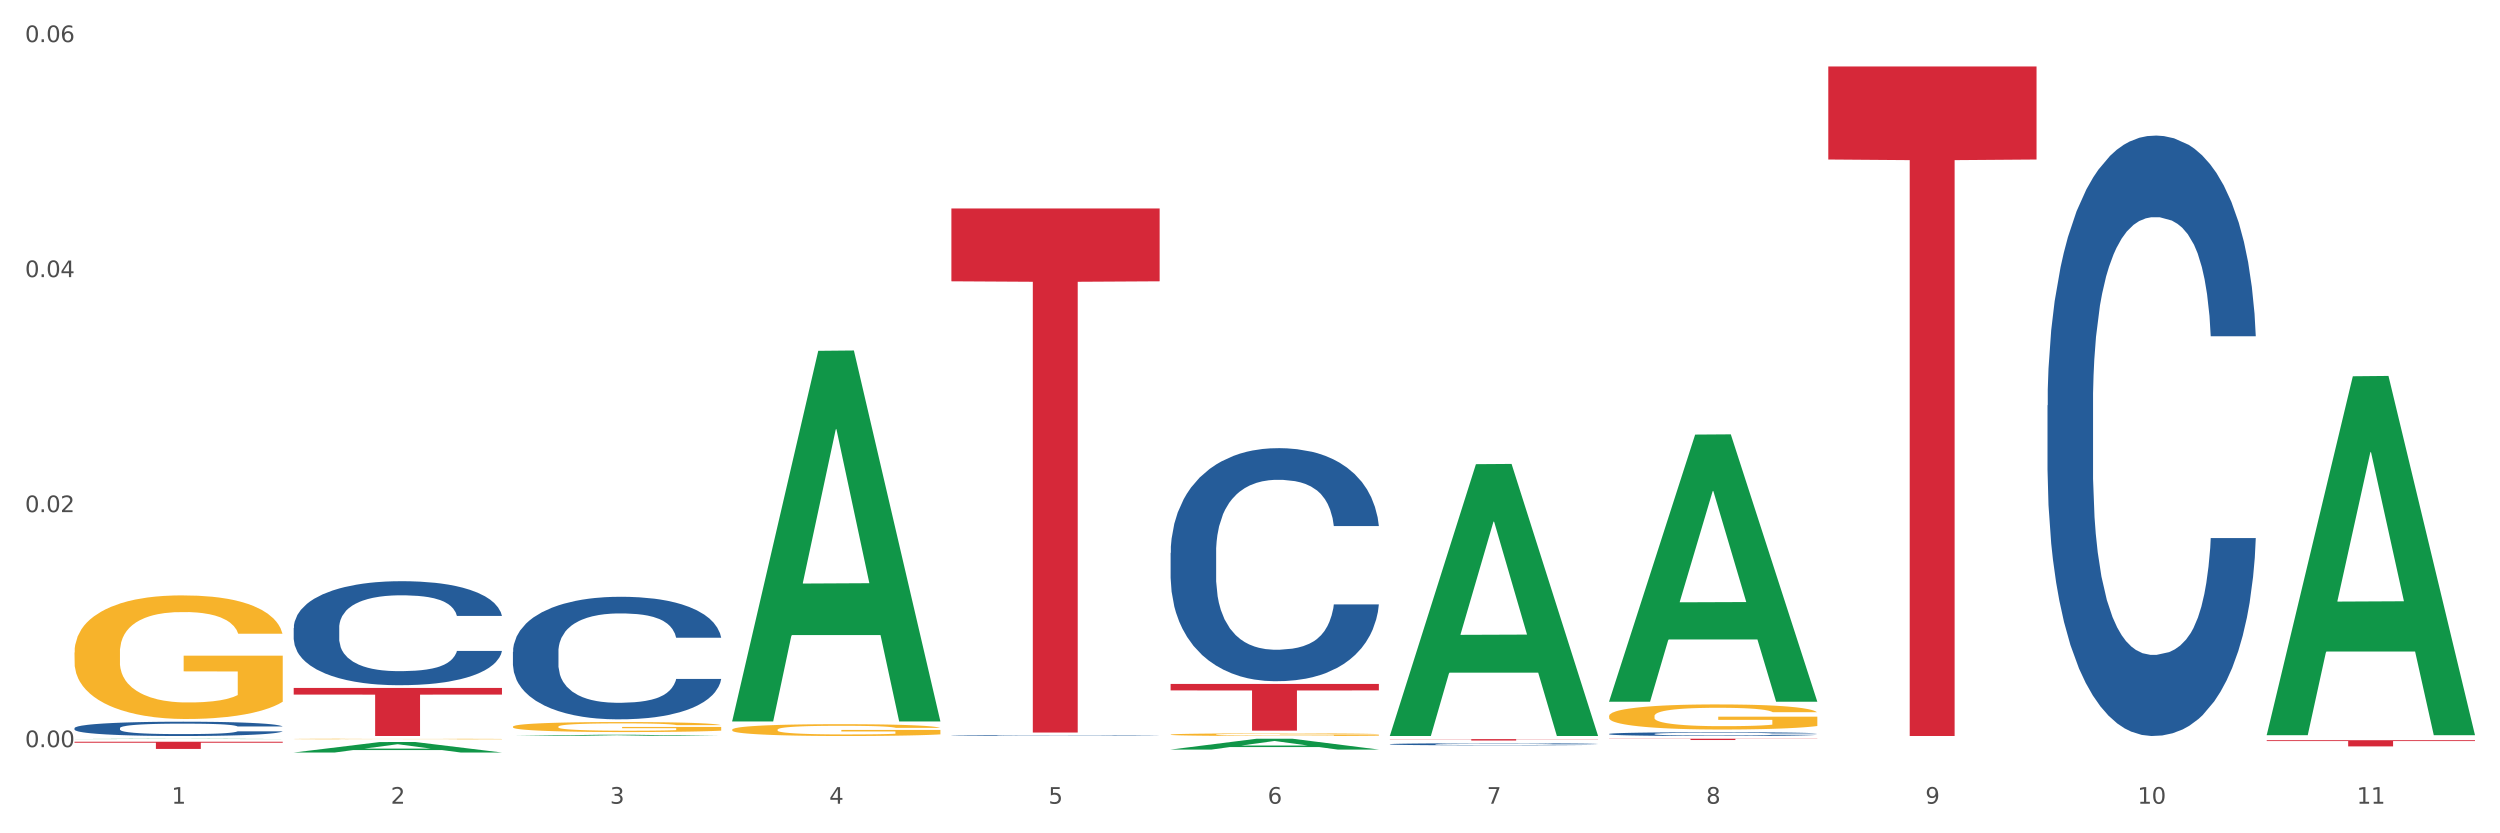
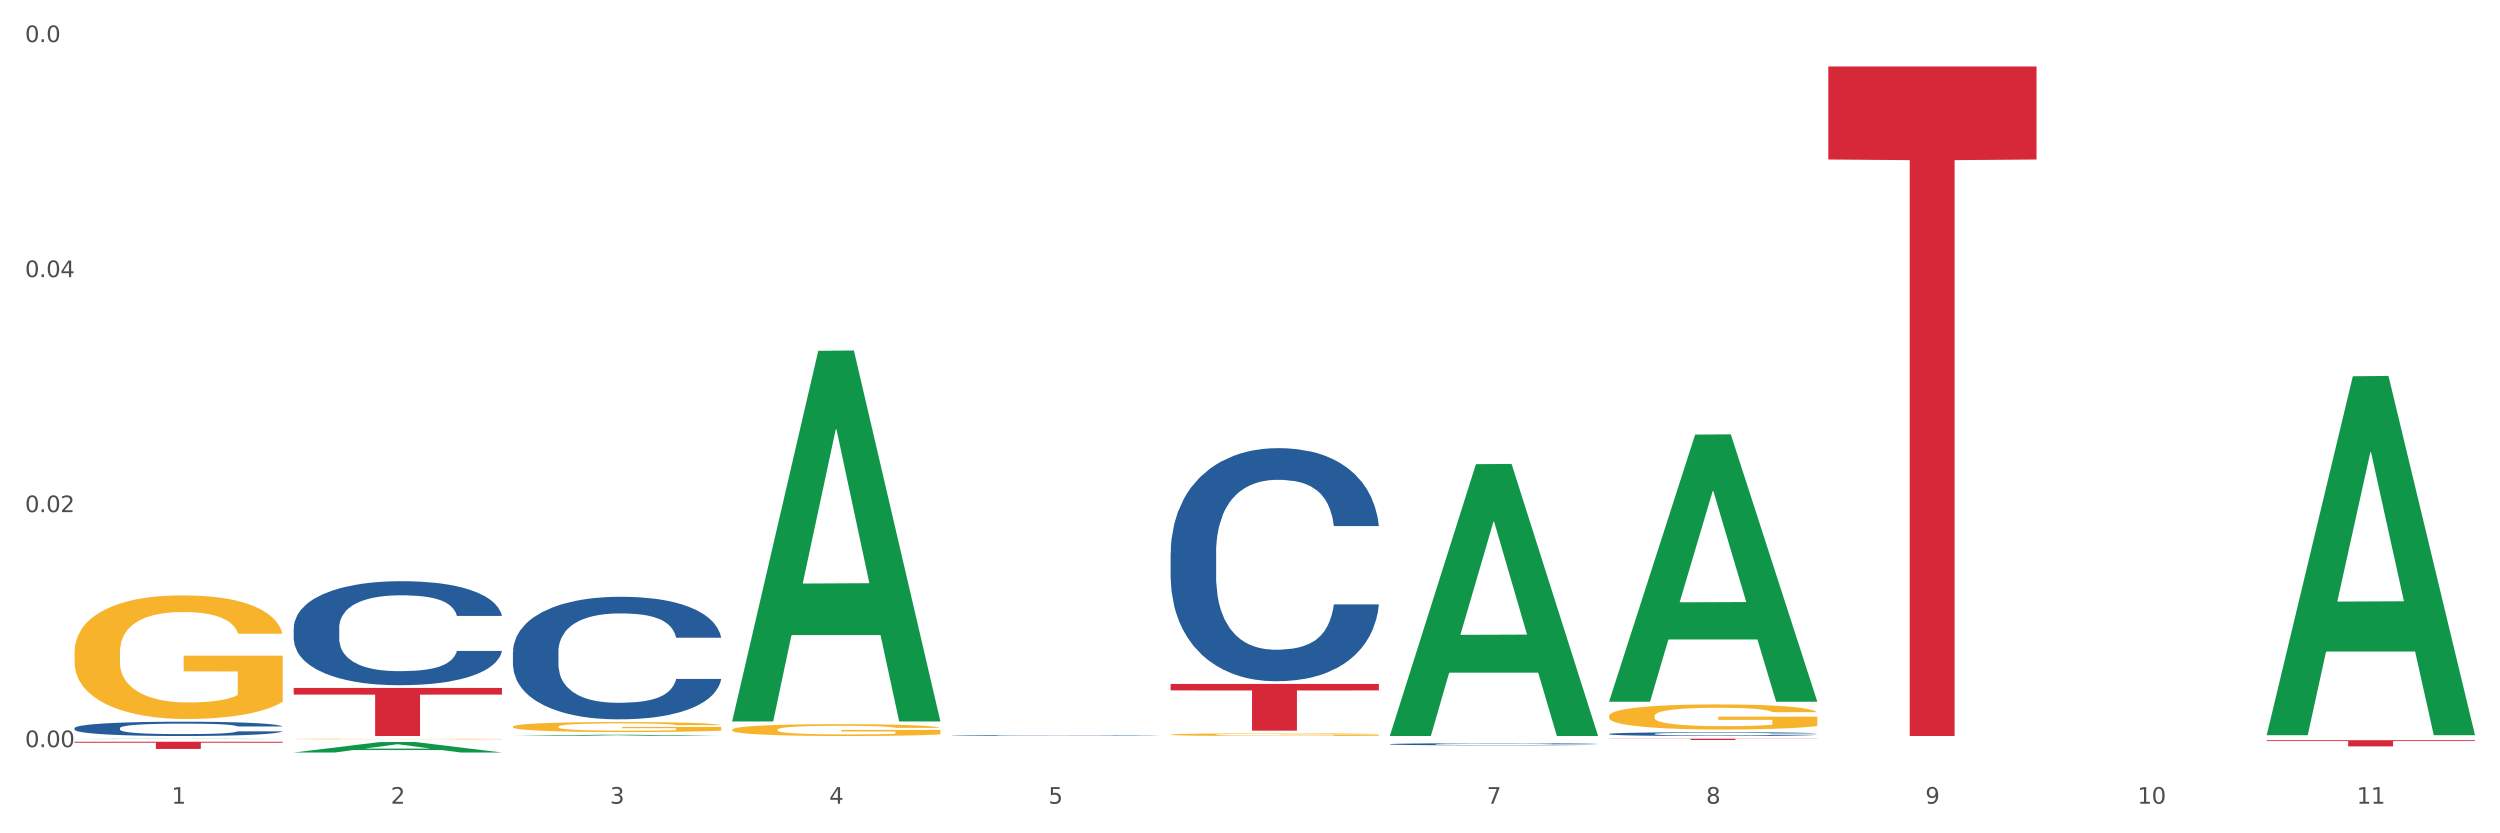
<svg xmlns="http://www.w3.org/2000/svg" xmlns:xlink="http://www.w3.org/1999/xlink" width="1080pt" height="360pt" viewBox="0 0 1080 360" version="1.1">
  <rect x="0" y="0" width="1080" height="360" fill="#333333" stroke="none" />
  <defs>
    <style type="text/css">*{stroke-linejoin: round; stroke-linecap: butt}</style>
  </defs>
  <g id="figure_1">
    <g id="patch_1">
      <path d="M 0 360  L 1080 360  L 1080 0  L 0 0  z " style="fill: #ffffff; stroke: #ffffff; stroke-linejoin: miter" />
    </g>
    <g id="axes_1">
      <g id="matplotlib.axis_1">
        <g id="xtick_1">
          <g id="text_1">
            <g style="fill: #4d4d4d" transform="translate(74.106 347.204) scale(0.096 -0.096)">
              <defs>
                <path id="DejaVuSans-31" d="M 794 531  L 1825 531  L 1825 4091  L 703 3866  L 703 4441  L 1819 4666  L 2450 4666  L 2450 531  L 3481 531  L 3481 0  L 794 0  L 794 531  z " transform="scale(0.016)" />
              </defs>
              <use xlink:href="#DejaVuSans-31" />
            </g>
          </g>
        </g>
        <g id="xtick_2">
          <g id="text_2">
            <g style="fill: #4d4d4d" transform="translate(168.812 347.204) scale(0.096 -0.096)">
              <defs>
                <path id="DejaVuSans-32" d="M 1228 531  L 3431 531  L 3431 0  L 469 0  L 469 531  Q 828 903 1448 1529  Q 2069 2156 2228 2338  Q 2531 2678 2651 2914  Q 2772 3150 2772 3378  Q 2772 3750 2511 3984  Q 2250 4219 1831 4219  Q 1534 4219 1204 4116  Q 875 4013 500 3803  L 500 4441  Q 881 4594 1212 4672  Q 1544 4750 1819 4750  Q 2544 4750 2975 4387  Q 3406 4025 3406 3419  Q 3406 3131 3298 2873  Q 3191 2616 2906 2266  Q 2828 2175 2409 1742  Q 1991 1309 1228 531  z " transform="scale(0.016)" />
              </defs>
              <use xlink:href="#DejaVuSans-32" />
            </g>
          </g>
        </g>
        <g id="xtick_3">
          <g id="text_3">
            <g style="fill: #4d4d4d" transform="translate(263.517 347.204) scale(0.096 -0.096)">
              <defs>
                <path id="DejaVuSans-33" d="M 2597 2516  Q 3050 2419 3304 2112  Q 3559 1806 3559 1356  Q 3559 666 3084 287  Q 2609 -91 1734 -91  Q 1441 -91 1130 -33  Q 819 25 488 141  L 488 750  Q 750 597 1062 519  Q 1375 441 1716 441  Q 2309 441 2620 675  Q 2931 909 2931 1356  Q 2931 1769 2642 2001  Q 2353 2234 1838 2234  L 1294 2234  L 1294 2753  L 1863 2753  Q 2328 2753 2575 2939  Q 2822 3125 2822 3475  Q 2822 3834 2567 4026  Q 2313 4219 1838 4219  Q 1578 4219 1281 4162  Q 984 4106 628 3988  L 628 4550  Q 988 4650 1302 4700  Q 1616 4750 1894 4750  Q 2613 4750 3031 4423  Q 3450 4097 3450 3541  Q 3450 3153 3228 2886  Q 3006 2619 2597 2516  z " transform="scale(0.016)" />
              </defs>
              <use xlink:href="#DejaVuSans-33" />
            </g>
          </g>
        </g>
        <g id="xtick_4">
          <g id="text_4">
            <g style="fill: #4d4d4d" transform="translate(358.223 347.204) scale(0.096 -0.096)">
              <defs>
                <path id="DejaVuSans-34" d="M 2419 4116  L 825 1625  L 2419 1625  L 2419 4116  z M 2253 4666  L 3047 4666  L 3047 1625  L 3713 1625  L 3713 1100  L 3047 1100  L 3047 0  L 2419 0  L 2419 1100  L 313 1100  L 313 1709  L 2253 4666  z " transform="scale(0.016)" />
              </defs>
              <use xlink:href="#DejaVuSans-34" />
            </g>
          </g>
        </g>
        <g id="xtick_5">
          <g id="text_5">
            <g style="fill: #4d4d4d" transform="translate(452.928 347.204) scale(0.096 -0.096)">
              <defs>
                <path id="DejaVuSans-35" d="M 691 4666  L 3169 4666  L 3169 4134  L 1269 4134  L 1269 2991  Q 1406 3038 1543 3061  Q 1681 3084 1819 3084  Q 2600 3084 3056 2656  Q 3513 2228 3513 1497  Q 3513 744 3044 326  Q 2575 -91 1722 -91  Q 1428 -91 1123 -41  Q 819 9 494 109  L 494 744  Q 775 591 1075 516  Q 1375 441 1709 441  Q 2250 441 2565 725  Q 2881 1009 2881 1497  Q 2881 1984 2565 2268  Q 2250 2553 1709 2553  Q 1456 2553 1204 2497  Q 953 2441 691 2322  L 691 4666  z " transform="scale(0.016)" />
              </defs>
              <use xlink:href="#DejaVuSans-35" />
            </g>
          </g>
        </g>
        <g id="xtick_6">
          <g id="text_6">
            <g style="fill: #4d4d4d" transform="translate(547.634 347.204) scale(0.096 -0.096)">
              <defs>
-                 <path id="DejaVuSans-36" d="M 2113 2584  Q 1688 2584 1439 2293  Q 1191 2003 1191 1497  Q 1191 994 1439 701  Q 1688 409 2113 409  Q 2538 409 2786 701  Q 3034 994 3034 1497  Q 3034 2003 2786 2293  Q 2538 2584 2113 2584  z M 3366 4563  L 3366 3988  Q 3128 4100 2886 4159  Q 2644 4219 2406 4219  Q 1781 4219 1451 3797  Q 1122 3375 1075 2522  Q 1259 2794 1537 2939  Q 1816 3084 2150 3084  Q 2853 3084 3261 2657  Q 3669 2231 3669 1497  Q 3669 778 3244 343  Q 2819 -91 2113 -91  Q 1303 -91 875 529  Q 447 1150 447 2328  Q 447 3434 972 4092  Q 1497 4750 2381 4750  Q 2619 4750 2861 4703  Q 3103 4656 3366 4563  z " transform="scale(0.016)" />
-               </defs>
+                 </defs>
              <use xlink:href="#DejaVuSans-36" />
            </g>
          </g>
        </g>
        <g id="xtick_7">
          <g id="text_7">
            <g style="fill: #4d4d4d" transform="translate(642.339 347.204) scale(0.096 -0.096)">
              <defs>
                <path id="DejaVuSans-37" d="M 525 4666  L 3525 4666  L 3525 4397  L 1831 0  L 1172 0  L 2766 4134  L 525 4134  L 525 4666  z " transform="scale(0.016)" />
              </defs>
              <use xlink:href="#DejaVuSans-37" />
            </g>
          </g>
        </g>
        <g id="xtick_8">
          <g id="text_8">
            <g style="fill: #4d4d4d" transform="translate(737.044 347.204) scale(0.096 -0.096)">
              <defs>
                <path id="DejaVuSans-38" d="M 2034 2216  Q 1584 2216 1326 1975  Q 1069 1734 1069 1313  Q 1069 891 1326 650  Q 1584 409 2034 409  Q 2484 409 2743 651  Q 3003 894 3003 1313  Q 3003 1734 2745 1975  Q 2488 2216 2034 2216  z M 1403 2484  Q 997 2584 770 2862  Q 544 3141 544 3541  Q 544 4100 942 4425  Q 1341 4750 2034 4750  Q 2731 4750 3128 4425  Q 3525 4100 3525 3541  Q 3525 3141 3298 2862  Q 3072 2584 2669 2484  Q 3125 2378 3379 2068  Q 3634 1759 3634 1313  Q 3634 634 3220 271  Q 2806 -91 2034 -91  Q 1263 -91 848 271  Q 434 634 434 1313  Q 434 1759 690 2068  Q 947 2378 1403 2484  z M 1172 3481  Q 1172 3119 1398 2916  Q 1625 2713 2034 2713  Q 2441 2713 2670 2916  Q 2900 3119 2900 3481  Q 2900 3844 2670 4047  Q 2441 4250 2034 4250  Q 1625 4250 1398 4047  Q 1172 3844 1172 3481  z " transform="scale(0.016)" />
              </defs>
              <use xlink:href="#DejaVuSans-38" />
            </g>
          </g>
        </g>
        <g id="xtick_9">
          <g id="text_9">
            <g style="fill: #4d4d4d" transform="translate(831.75 347.204) scale(0.096 -0.096)">
              <defs>
                <path id="DejaVuSans-39" d="M 703 97  L 703 672  Q 941 559 1184 500  Q 1428 441 1663 441  Q 2288 441 2617 861  Q 2947 1281 2994 2138  Q 2813 1869 2534 1725  Q 2256 1581 1919 1581  Q 1219 1581 811 2004  Q 403 2428 403 3163  Q 403 3881 828 4315  Q 1253 4750 1959 4750  Q 2769 4750 3195 4129  Q 3622 3509 3622 2328  Q 3622 1225 3098 567  Q 2575 -91 1691 -91  Q 1453 -91 1209 -44  Q 966 3 703 97  z M 1959 2075  Q 2384 2075 2632 2365  Q 2881 2656 2881 3163  Q 2881 3666 2632 3958  Q 2384 4250 1959 4250  Q 1534 4250 1286 3958  Q 1038 3666 1038 3163  Q 1038 2656 1286 2365  Q 1534 2075 1959 2075  z " transform="scale(0.016)" />
              </defs>
              <use xlink:href="#DejaVuSans-39" />
            </g>
          </g>
        </g>
        <g id="xtick_10">
          <g id="text_10">
            <g style="fill: #4d4d4d" transform="translate(923.401 347.204) scale(0.096 -0.096)">
              <defs>
                <path id="DejaVuSans-30" d="M 2034 4250  Q 1547 4250 1301 3770  Q 1056 3291 1056 2328  Q 1056 1369 1301 889  Q 1547 409 2034 409  Q 2525 409 2770 889  Q 3016 1369 3016 2328  Q 3016 3291 2770 3770  Q 2525 4250 2034 4250  z M 2034 4750  Q 2819 4750 3233 4129  Q 3647 3509 3647 2328  Q 3647 1150 3233 529  Q 2819 -91 2034 -91  Q 1250 -91 836 529  Q 422 1150 422 2328  Q 422 3509 836 4129  Q 1250 4750 2034 4750  z " transform="scale(0.016)" />
              </defs>
              <use xlink:href="#DejaVuSans-31" />
              <use xlink:href="#DejaVuSans-30" transform="translate(63.623 0)" />
            </g>
          </g>
        </g>
        <g id="xtick_11">
          <g id="text_11">
            <g style="fill: #4d4d4d" transform="translate(1018.107 347.204) scale(0.096 -0.096)">
              <use xlink:href="#DejaVuSans-31" />
              <use xlink:href="#DejaVuSans-31" transform="translate(63.623 0)" />
            </g>
          </g>
        </g>
        <g id="xtick_12" />
        <g id="xtick_13" />
        <g id="xtick_14" />
        <g id="xtick_15" />
        <g id="xtick_16" />
        <g id="xtick_17" />
        <g id="xtick_18" />
        <g id="xtick_19" />
        <g id="xtick_20" />
        <g id="xtick_21" />
      </g>
      <g id="matplotlib.axis_2">
        <g id="ytick_1">
          <g id="text_12">
            <g style="fill: #4d4d4d" transform="translate(10.8 322.771) scale(0.096 -0.096)">
              <defs>
                <path id="DejaVuSans-2e" d="M 684 794  L 1344 794  L 1344 0  L 684 0  L 684 794  z " transform="scale(0.016)" />
              </defs>
              <use xlink:href="#DejaVuSans-30" />
              <use xlink:href="#DejaVuSans-2e" transform="translate(63.623 0)" />
              <use xlink:href="#DejaVuSans-30" transform="translate(95.41 0)" />
              <use xlink:href="#DejaVuSans-30" transform="translate(159.033 0)" />
            </g>
          </g>
        </g>
        <g id="ytick_2">
          <g id="text_13">
            <g style="fill: #4d4d4d" transform="translate(10.8 221.245) scale(0.096 -0.096)">
              <use xlink:href="#DejaVuSans-30" />
              <use xlink:href="#DejaVuSans-2e" transform="translate(63.623 0)" />
              <use xlink:href="#DejaVuSans-30" transform="translate(95.41 0)" />
              <use xlink:href="#DejaVuSans-32" transform="translate(159.033 0)" />
            </g>
          </g>
        </g>
        <g id="ytick_3">
          <g id="text_14">
            <g style="fill: #4d4d4d" transform="translate(10.8 119.718) scale(0.096 -0.096)">
              <use xlink:href="#DejaVuSans-30" />
              <use xlink:href="#DejaVuSans-2e" transform="translate(63.623 0)" />
              <use xlink:href="#DejaVuSans-30" transform="translate(95.41 0)" />
              <use xlink:href="#DejaVuSans-34" transform="translate(159.033 0)" />
            </g>
          </g>
        </g>
        <g id="ytick_4">
          <g id="text_15">
            <g style="fill: #4d4d4d" transform="translate(10.8 18.192) scale(0.096 -0.096)">
              <use xlink:href="#DejaVuSans-30" />
              <use xlink:href="#DejaVuSans-2e" transform="translate(63.623 0)" />
              <use xlink:href="#DejaVuSans-30" transform="translate(95.41 0)" />
              <use xlink:href="#DejaVuSans-36" transform="translate(159.033 0)" />
            </g>
          </g>
        </g>
        <g id="ytick_5" />
        <g id="ytick_6" />
        <g id="ytick_7" />
      </g>
      <g id="PolyCollection_1">
        <path d="M 32.175 319.264  L 32.268 319.264  L 69.369 319.124  L 84.766 319.124  L 122.145 319.265  L 104.337 319.265  L 96.267 319.232  L 57.96 319.232  L 57.682 319.232  L 49.891 319.265  L 32.175 319.265  L 32.175 319.264  L 62.783 319.212  L 91.444 319.212  L 77.253 319.154  L 77.067 319.154  L 76.882 319.154  L 62.691 319.212  L 62.783 319.212  L 32.175 319.264  z " clip-path="url(#p607df927a9)" style="fill: #109648" />
        <path d="M 979.23 319.764  L 1069.2 319.764  L 1069.2 320.136  L 1033.809 320.139  L 1033.809 322.441  L 1014.408 322.441  L 1014.408 320.139  L 979.23 320.136  L 979.23 319.767  L 979.23 319.764  z " clip-path="url(#p607df927a9)" style="fill: #d62839" />
        <path d="M 789.819 28.714  L 879.789 28.714  L 879.789 68.91  L 844.398 69.181  L 844.398 317.962  L 824.997 317.962  L 824.997 69.181  L 789.819 68.91  L 789.819 28.985  L 789.819 28.714  z " clip-path="url(#p607df927a9)" style="fill: #d62839" />
        <path d="M 695.113 319.124  L 785.084 319.124  L 785.084 319.202  L 749.692 319.203  L 749.692 319.689  L 730.291 319.689  L 730.291 319.203  L 695.113 319.202  L 695.113 319.124  L 695.113 319.124  z " clip-path="url(#p607df927a9)" style="fill: #d62839" />
-         <path d="M 600.408 319.296  L 690.378 319.296  L 690.378 319.381  L 654.987 319.382  L 654.987 319.91  L 635.586 319.91  L 635.586 319.382  L 600.408 319.381  L 600.408 319.297  L 600.408 319.296  z " clip-path="url(#p607df927a9)" style="fill: #d62839" />
        <path d="M 505.702 295.454  L 595.673 295.454  L 595.673 298.261  L 560.281 298.28  L 560.281 315.651  L 540.88 315.651  L 540.88 298.28  L 505.702 298.261  L 505.702 295.473  L 505.702 295.454  z " clip-path="url(#p607df927a9)" style="fill: #d62839" />
-         <path d="M 410.997 90.059  L 500.967 90.059  L 500.967 121.52  L 465.576 121.733  L 465.576 316.448  L 446.175 316.448  L 446.175 121.733  L 410.997 121.52  L 410.997 90.272  L 410.997 90.059  z " clip-path="url(#p607df927a9)" style="fill: #d62839" />
        <path d="M 32.175 281.884  L 32.281 281.835  L 32.281 280.079  L 32.494 278.567  L 33.556 274.909  L 35.149 271.885  L 36.318 270.275  L 37.486 268.958  L 38.867 267.641  L 40.567 266.275  L 43.647 264.276  L 45.559 263.251  L 47.896 262.178  L 52.145 260.618  L 55.225 259.74  L 58.412 259.008  L 63.617 258.13  L 67.016 257.74  L 70.627 257.447  L 74.983 257.252  L 78.275 257.203  L 85.499 257.35  L 91.659 257.789  L 94.634 258.13  L 98.458 258.715  L 100.476 259.106  L 103.769 259.886  L 107.168 260.91  L 109.505 261.788  L 113.01 263.446  L 115.666 265.105  L 118.109 267.153  L 119.383 268.568  L 120.339 269.885  L 121.189 271.397  L 122.039 273.787  L 102.919 273.787  L 102.175 272.08  L 101.007 270.47  L 99.307 268.909  L 97.82 267.934  L 95.271 266.714  L 92.934 265.934  L 90.491 265.349  L 87.517 264.861  L 85.18 264.617  L 81.887 264.422  L 75.407 264.471  L 71.052 264.861  L 68.078 265.349  L 66.166 265.788  L 64.467 266.275  L 62.555 266.958  L 60.324 267.983  L 58.731 268.909  L 57.137 270.08  L 55.863 271.251  L 54.694 272.616  L 53.738 274.079  L 52.995 275.592  L 52.357 277.445  L 51.826 280.518  L 51.826 287.2  L 52.039 288.712  L 52.57 290.712  L 53.207 292.224  L 54.269 294.029  L 55.225 295.248  L 57.031 297.004  L 59.049 298.467  L 60.643 299.394  L 62.236 300.174  L 64.998 301.247  L 68.078 302.125  L 70.734 302.662  L 74.345 303.15  L 76.788 303.345  L 78.913 303.442  L 84.118 303.442  L 87.835 303.296  L 91.978 302.954  L 95.165 302.515  L 97.82 301.979  L 100.795 301.101  L 102.707 300.272  L 102.707 290.078  L 79.338 290.029  L 79.338 283.249  L 122.145 283.249  L 122.145 303.15  L 120.339 304.174  L 118.321 305.101  L 116.197 305.93  L 113.01 306.954  L 109.186 307.929  L 105.787 308.612  L 102.175 309.198  L 97.927 309.734  L 92.403 310.222  L 89.004 310.417  L 84.755 310.563  L 79.763 310.612  L 75.407 310.515  L 71.159 310.271  L 66.697 309.832  L 62.342 309.198  L 59.049 308.564  L 55.756 307.783  L 52.251 306.759  L 49.489 305.783  L 47.365 304.905  L 45.028 303.784  L 42.479 302.32  L 40.567 301.003  L 38.867 299.638  L 37.061 297.882  L 35.787 296.37  L 34.512 294.468  L 33.768 293.053  L 32.919 290.858  L 32.281 287.785  L 32.175 281.884  z " clip-path="url(#p607df927a9)" style="fill: #f7b32b" />
        <path d="M 126.88 297.176  L 216.851 297.176  L 216.851 300.064  L 181.46 300.084  L 181.46 317.962  L 162.058 317.962  L 162.058 300.084  L 126.88 300.064  L 126.88 297.195  L 126.88 297.176  z " clip-path="url(#p607df927a9)" style="fill: #d62839" />
-         <path d="M 884.524 175.113  L 884.631 174.876  L 884.631 168.243  L 884.95 159.241  L 886.12 142.658  L 887.608 130.102  L 890.161 115.415  L 891.543 109.255  L 893.351 102.385  L 897.073 91.251  L 901.327 81.775  L 904.305 76.563  L 906.538 73.247  L 911.537 67.324  L 914.408 64.718  L 917.386 62.586  L 919.938 61.165  L 924.192 59.507  L 927.595 58.796  L 931.53 58.559  L 934.827 58.796  L 939.187 59.744  L 945.568 62.586  L 948.014 64.245  L 951.311 67.087  L 954.714 70.878  L 957.479 74.668  L 960.669 80.117  L 963.966 87.224  L 967.157 96.226  L 969.39 104.517  L 971.198 113.282  L 972.793 123.943  L 973.963 135.551  L 974.495 145.264  L 955.033 145.264  L 954.501 136.498  L 953.438 127.023  L 952.374 120.626  L 951.204 115.415  L 949.396 109.492  L 947.801 105.702  L 945.143 101.201  L 942.697 98.358  L 940.676 96.7  L 938.23 95.278  L 933.019 93.857  L 929.297 93.857  L 926.957 94.331  L 924.086 95.515  L 921.64 97.173  L 918.768 100.016  L 916.535 103.096  L 914.302 107.123  L 913.026 109.966  L 911.111 115.178  L 909.835 119.442  L 908.134 126.786  L 907.176 131.997  L 905.475 145.501  L 904.73 155.45  L 904.411 162.32  L 904.199 169.901  L 904.199 206.857  L 904.837 223.44  L 905.368 230.547  L 906.219 238.601  L 907.814 249.025  L 910.154 259.212  L 912.6 266.555  L 914.621 271.056  L 916.535 274.373  L 918.449 276.979  L 920.789 279.348  L 922.703 280.769  L 925.575 282.191  L 928.978 282.901  L 931.636 282.901  L 937.06 281.717  L 939.506 280.532  L 941.846 278.874  L 944.398 276.268  L 946.419 273.425  L 947.589 271.293  L 949.503 266.792  L 950.992 262.054  L 952.268 256.606  L 953.119 251.868  L 954.076 244.761  L 954.82 236.706  L 955.033 232.442  L 974.495 232.442  L 974.069 240.97  L 973.325 249.262  L 971.836 260.396  L 970.666 266.792  L 968.858 274.61  L 966.944 281.243  L 964.285 288.587  L 961.839 294.035  L 959.287 298.773  L 956.522 303.038  L 951.523 308.96  L 949.715 310.618  L 945.887 313.461  L 942.909 315.119  L 938.549 316.778  L 934.082 317.725  L 929.403 317.962  L 925.256 317.488  L 920.683 316.067  L 917.811 314.646  L 914.621 312.514  L 910.899 309.197  L 907.389 305.17  L 904.092 300.432  L 901.008 294.983  L 898.137 288.824  L 894.415 278.637  L 891.65 268.687  L 889.629 259.448  L 888.246 251.631  L 886.864 241.681  L 886.12 234.811  L 884.95 218.228  L 884.524 202.83  L 884.524 175.113  z " clip-path="url(#p607df927a9)" style="fill: #255c99" />
        <path d="M 695.113 317.058  L 695.22 317.056  L 695.22 317.014  L 695.539 316.957  L 696.709 316.852  L 698.197 316.772  L 700.75 316.679  L 702.132 316.64  L 703.94 316.597  L 707.662 316.526  L 711.916 316.466  L 714.894 316.433  L 717.127 316.412  L 722.126 316.375  L 724.997 316.358  L 727.975 316.345  L 730.527 316.336  L 734.781 316.325  L 738.184 316.321  L 742.119 316.319  L 745.416 316.321  L 749.776 316.327  L 756.157 316.345  L 758.603 316.355  L 761.9 316.373  L 765.303 316.397  L 768.068 316.421  L 771.258 316.456  L 774.555 316.501  L 777.746 316.558  L 779.979 316.61  L 781.787 316.666  L 783.382 316.733  L 784.552 316.807  L 785.084 316.869  L 765.622 316.869  L 765.09 316.813  L 764.027 316.753  L 762.963 316.712  L 761.793 316.679  L 759.985 316.642  L 758.39 316.618  L 755.732 316.589  L 753.286 316.571  L 751.265 316.561  L 748.819 316.552  L 743.608 316.543  L 739.886 316.543  L 737.546 316.546  L 734.675 316.553  L 732.229 316.564  L 729.357 316.582  L 727.124 316.601  L 724.891 316.627  L 723.615 316.645  L 721.7 316.678  L 720.424 316.705  L 718.723 316.751  L 717.765 316.784  L 716.064 316.87  L 715.319 316.933  L 715 316.977  L 714.788 317.025  L 714.788 317.259  L 715.426 317.364  L 715.958 317.409  L 716.808 317.46  L 718.404 317.526  L 720.743 317.59  L 723.189 317.637  L 725.21 317.665  L 727.124 317.686  L 729.038 317.703  L 731.378 317.718  L 733.292 317.727  L 736.164 317.736  L 739.567 317.74  L 742.225 317.74  L 747.649 317.733  L 750.095 317.725  L 752.435 317.715  L 754.987 317.698  L 757.008 317.68  L 758.178 317.667  L 760.092 317.638  L 761.581 317.608  L 762.857 317.574  L 763.708 317.544  L 764.665 317.499  L 765.409 317.448  L 765.622 317.421  L 785.084 317.421  L 784.658 317.475  L 783.914 317.527  L 782.425 317.598  L 781.255 317.638  L 779.447 317.688  L 777.533 317.73  L 774.874 317.776  L 772.428 317.811  L 769.876 317.841  L 767.111 317.868  L 762.112 317.905  L 760.305 317.916  L 756.476 317.934  L 753.498 317.944  L 749.138 317.955  L 744.671 317.961  L 739.992 317.962  L 735.845 317.959  L 731.272 317.95  L 728.4 317.941  L 725.21 317.928  L 721.488 317.907  L 717.978 317.881  L 714.681 317.851  L 711.597 317.817  L 708.726 317.778  L 705.004 317.713  L 702.239 317.65  L 700.218 317.592  L 698.836 317.542  L 697.453 317.479  L 696.709 317.436  L 695.539 317.331  L 695.113 317.233  L 695.113 317.058  z " clip-path="url(#p607df927a9)" style="fill: #255c99" />
        <path d="M 600.408 321.485  L 600.514 321.485  L 600.514 321.461  L 600.833 321.429  L 602.003 321.37  L 603.492 321.326  L 606.044 321.273  L 607.427 321.252  L 609.235 321.227  L 612.957 321.188  L 617.211 321.154  L 620.189 321.136  L 622.422 321.124  L 627.42 321.103  L 630.292 321.094  L 633.269 321.086  L 635.822 321.081  L 640.076 321.075  L 643.479 321.072  L 647.414 321.072  L 650.71 321.072  L 655.071 321.076  L 661.451 321.086  L 663.897 321.092  L 667.194 321.102  L 670.597 321.115  L 673.362 321.129  L 676.553 321.148  L 679.85 321.173  L 683.04 321.205  L 685.273 321.235  L 687.081 321.266  L 688.677 321.304  L 689.846 321.345  L 690.378 321.379  L 670.916 321.379  L 670.385 321.348  L 669.321 321.315  L 668.258 321.292  L 667.088 321.273  L 665.28 321.252  L 663.685 321.239  L 661.026 321.223  L 658.58 321.213  L 656.559 321.207  L 654.113 321.202  L 648.902 321.197  L 645.18 321.197  L 642.841 321.199  L 639.969 321.203  L 637.523 321.209  L 634.652 321.219  L 632.419 321.23  L 630.185 321.244  L 628.909 321.254  L 626.995 321.273  L 625.719 321.288  L 624.017 321.314  L 623.06 321.332  L 621.358 321.38  L 620.614 321.416  L 620.295 321.44  L 620.082 321.467  L 620.082 321.598  L 620.72 321.657  L 621.252 321.682  L 622.103 321.711  L 623.698 321.748  L 626.038 321.784  L 628.484 321.81  L 630.504 321.826  L 632.419 321.838  L 634.333 321.847  L 636.672 321.855  L 638.587 321.86  L 641.458 321.866  L 644.861 321.868  L 647.52 321.868  L 652.944 321.864  L 655.39 321.86  L 657.729 321.854  L 660.282 321.844  L 662.302 321.834  L 663.472 321.827  L 665.386 321.811  L 666.875 321.794  L 668.151 321.775  L 669.002 321.758  L 669.959 321.733  L 670.704 321.704  L 670.916 321.689  L 690.378 321.689  L 689.953 321.719  L 689.208 321.749  L 687.719 321.788  L 686.55 321.811  L 684.742 321.839  L 682.827 321.862  L 680.169 321.888  L 677.723 321.908  L 675.17 321.924  L 672.405 321.94  L 667.407 321.961  L 665.599 321.966  L 661.771 321.977  L 658.793 321.982  L 654.433 321.988  L 649.966 321.992  L 645.287 321.993  L 641.139 321.991  L 636.566 321.986  L 633.695 321.981  L 630.504 321.973  L 626.782 321.961  L 623.273 321.947  L 619.976 321.93  L 616.892 321.911  L 614.02 321.889  L 610.298 321.853  L 607.533 321.818  L 605.513 321.785  L 604.13 321.757  L 602.748 321.722  L 602.003 321.697  L 600.833 321.638  L 600.408 321.584  L 600.408 321.485  z " clip-path="url(#p607df927a9)" style="fill: #255c99" />
        <path d="M 505.702 238.841  L 505.809 238.749  L 505.809 236.174  L 506.128 232.679  L 507.298 226.242  L 508.786 221.368  L 511.339 215.667  L 512.721 213.276  L 514.529 210.609  L 518.251 206.287  L 522.505 202.608  L 525.483 200.585  L 527.716 199.298  L 532.715 196.999  L 535.586 195.987  L 538.564 195.16  L 541.116 194.608  L 545.37 193.964  L 548.773 193.688  L 552.708 193.596  L 556.005 193.688  L 560.365 194.056  L 566.746 195.16  L 569.192 195.803  L 572.489 196.907  L 575.892 198.378  L 578.657 199.85  L 581.847 201.965  L 585.144 204.723  L 588.335 208.218  L 590.568 211.437  L 592.376 214.839  L 593.971 218.977  L 595.141 223.483  L 595.673 227.254  L 576.211 227.254  L 575.679 223.851  L 574.616 220.173  L 573.552 217.69  L 572.382 215.667  L 570.575 213.368  L 568.979 211.896  L 566.321 210.149  L 563.875 209.046  L 561.854 208.402  L 559.408 207.85  L 554.197 207.298  L 550.475 207.298  L 548.135 207.482  L 545.264 207.942  L 542.818 208.586  L 539.946 209.689  L 537.713 210.885  L 535.48 212.448  L 534.204 213.552  L 532.289 215.575  L 531.013 217.23  L 529.312 220.081  L 528.354 222.104  L 526.653 227.346  L 525.908 231.208  L 525.589 233.875  L 525.377 236.818  L 525.377 251.163  L 526.015 257.601  L 526.547 260.359  L 527.397 263.486  L 528.993 267.532  L 531.332 271.487  L 533.778 274.337  L 535.799 276.085  L 537.713 277.372  L 539.627 278.384  L 541.967 279.303  L 543.881 279.855  L 546.753 280.407  L 550.156 280.683  L 552.814 280.683  L 558.238 280.223  L 560.684 279.763  L 563.024 279.119  L 565.576 278.108  L 567.597 277.004  L 568.767 276.176  L 570.681 274.429  L 572.17 272.59  L 573.446 270.475  L 574.297 268.636  L 575.254 265.877  L 575.998 262.75  L 576.211 261.095  L 595.673 261.095  L 595.247 264.406  L 594.503 267.624  L 593.014 271.946  L 591.844 274.429  L 590.036 277.464  L 588.122 280.039  L 585.463 282.89  L 583.017 285.005  L 580.465 286.844  L 577.7 288.499  L 572.701 290.798  L 570.894 291.442  L 567.065 292.545  L 564.087 293.189  L 559.727 293.833  L 555.26 294.201  L 550.581 294.293  L 546.434 294.109  L 541.861 293.557  L 538.989 293.005  L 535.799 292.178  L 532.077 290.89  L 528.567 289.327  L 525.27 287.488  L 522.186 285.372  L 519.315 282.982  L 515.593 279.027  L 512.828 275.165  L 510.807 271.578  L 509.425 268.544  L 508.042 264.681  L 507.298 262.015  L 506.128 255.577  L 505.702 249.6  L 505.702 238.841  z " clip-path="url(#p607df927a9)" style="fill: #255c99" />
        <path d="M 410.997 317.765  L 411.103 317.765  L 411.103 317.756  L 411.422 317.744  L 412.592 317.722  L 414.081 317.705  L 416.633 317.686  L 418.016 317.677  L 419.824 317.668  L 423.546 317.653  L 427.8 317.641  L 430.778 317.634  L 433.011 317.629  L 438.009 317.621  L 440.881 317.618  L 443.858 317.615  L 446.411 317.613  L 450.665 317.611  L 454.068 317.61  L 458.003 317.61  L 461.299 317.61  L 465.66 317.611  L 472.041 317.615  L 474.487 317.617  L 477.783 317.621  L 481.186 317.626  L 483.951 317.631  L 487.142 317.638  L 490.439 317.648  L 493.629 317.66  L 495.862 317.671  L 497.67 317.683  L 499.266 317.697  L 500.435 317.712  L 500.967 317.725  L 481.505 317.725  L 480.974 317.714  L 479.91 317.701  L 478.847 317.692  L 477.677 317.686  L 475.869 317.678  L 474.274 317.673  L 471.615 317.667  L 469.169 317.663  L 467.149 317.661  L 464.703 317.659  L 459.491 317.657  L 455.769 317.657  L 453.43 317.657  L 450.558 317.659  L 448.112 317.661  L 445.241 317.665  L 443.008 317.669  L 440.774 317.674  L 439.498 317.678  L 437.584 317.685  L 436.308 317.691  L 434.606 317.701  L 433.649 317.708  L 431.947 317.726  L 431.203 317.739  L 430.884 317.748  L 430.671 317.758  L 430.671 317.808  L 431.309 317.83  L 431.841 317.839  L 432.692 317.85  L 434.287 317.864  L 436.627 317.878  L 439.073 317.887  L 441.093 317.893  L 443.008 317.898  L 444.922 317.901  L 447.262 317.904  L 449.176 317.906  L 452.047 317.908  L 455.45 317.909  L 458.109 317.909  L 463.533 317.908  L 465.979 317.906  L 468.318 317.904  L 470.871 317.9  L 472.891 317.897  L 474.061 317.894  L 475.975 317.888  L 477.464 317.881  L 478.74 317.874  L 479.591 317.868  L 480.548 317.858  L 481.293 317.848  L 481.505 317.842  L 500.967 317.842  L 500.542 317.853  L 499.797 317.864  L 498.308 317.879  L 497.139 317.888  L 495.331 317.898  L 493.416 317.907  L 490.758 317.917  L 488.312 317.924  L 485.759 317.93  L 482.994 317.936  L 477.996 317.944  L 476.188 317.946  L 472.36 317.95  L 469.382 317.952  L 465.022 317.954  L 460.555 317.956  L 455.876 317.956  L 451.728 317.955  L 447.155 317.954  L 444.284 317.952  L 441.093 317.949  L 437.371 317.944  L 433.862 317.939  L 430.565 317.933  L 427.481 317.925  L 424.609 317.917  L 420.887 317.904  L 418.122 317.89  L 416.102 317.878  L 414.719 317.867  L 413.337 317.854  L 412.592 317.845  L 411.422 317.823  L 410.997 317.802  L 410.997 317.765  z " clip-path="url(#p607df927a9)" style="fill: #255c99" />
        <path d="M 221.586 281.596  L 221.692 281.548  L 221.692 280.193  L 222.011 278.356  L 223.181 274.97  L 224.67 272.407  L 227.222 269.409  L 228.605 268.152  L 230.413 266.749  L 234.135 264.476  L 238.389 262.542  L 241.367 261.478  L 243.6 260.801  L 248.598 259.592  L 251.47 259.06  L 254.447 258.624  L 257 258.334  L 261.254 257.996  L 264.657 257.851  L 268.592 257.802  L 271.888 257.851  L 276.249 258.044  L 282.63 258.624  L 285.076 258.963  L 288.372 259.543  L 291.775 260.317  L 294.541 261.091  L 297.731 262.203  L 301.028 263.654  L 304.218 265.492  L 306.451 267.184  L 308.259 268.974  L 309.855 271.15  L 311.024 273.52  L 311.556 275.502  L 292.095 275.502  L 291.563 273.713  L 290.499 271.779  L 289.436 270.473  L 288.266 269.409  L 286.458 268.2  L 284.863 267.426  L 282.204 266.507  L 279.758 265.927  L 277.738 265.588  L 275.292 265.298  L 270.081 265.008  L 266.358 265.008  L 264.019 265.105  L 261.147 265.347  L 258.701 265.685  L 255.83 266.265  L 253.597 266.894  L 251.363 267.716  L 250.087 268.297  L 248.173 269.361  L 246.897 270.231  L 245.195 271.73  L 244.238 272.794  L 242.536 275.551  L 241.792 277.582  L 241.473 278.984  L 241.26 280.532  L 241.26 288.076  L 241.898 291.462  L 242.43 292.912  L 243.281 294.557  L 244.876 296.685  L 247.216 298.764  L 249.662 300.263  L 251.682 301.182  L 253.597 301.859  L 255.511 302.391  L 257.851 302.875  L 259.765 303.165  L 262.636 303.455  L 266.039 303.6  L 268.698 303.6  L 274.122 303.358  L 276.568 303.117  L 278.907 302.778  L 281.46 302.246  L 283.48 301.666  L 284.65 301.23  L 286.564 300.312  L 288.053 299.344  L 289.329 298.232  L 290.18 297.265  L 291.137 295.814  L 291.882 294.17  L 292.095 293.299  L 311.556 293.299  L 311.131 295.04  L 310.386 296.733  L 308.897 299.006  L 307.728 300.312  L 305.92 301.908  L 304.005 303.262  L 301.347 304.761  L 298.901 305.873  L 296.348 306.84  L 293.583 307.711  L 288.585 308.92  L 286.777 309.258  L 282.949 309.839  L 279.971 310.177  L 275.611 310.516  L 271.144 310.709  L 266.465 310.758  L 262.317 310.661  L 257.744 310.371  L 254.873 310.081  L 251.682 309.645  L 247.96 308.968  L 244.451 308.146  L 241.154 307.179  L 238.07 306.067  L 235.198 304.809  L 231.476 302.73  L 228.711 300.699  L 226.691 298.812  L 225.308 297.217  L 223.926 295.185  L 223.181 293.783  L 222.011 290.398  L 221.586 287.254  L 221.586 281.596  z " clip-path="url(#p607df927a9)" style="fill: #255c99" />
        <path d="M 32.175 320.426  L 122.145 320.426  L 122.145 320.858  L 86.754 320.861  L 86.754 323.534  L 67.353 323.534  L 67.353 320.861  L 32.175 320.858  L 32.175 320.429  L 32.175 320.426  z " clip-path="url(#p607df927a9)" style="fill: #d62839" />
        <path d="M 126.88 271.265  L 126.987 271.224  L 126.987 270.075  L 127.306 268.515  L 128.476 265.642  L 129.965 263.467  L 132.517 260.922  L 133.899 259.855  L 135.707 258.665  L 139.43 256.736  L 143.683 255.094  L 146.661 254.191  L 148.894 253.617  L 153.893 252.591  L 156.764 252.139  L 159.742 251.77  L 162.294 251.523  L 166.548 251.236  L 169.951 251.113  L 173.886 251.072  L 177.183 251.113  L 181.543 251.277  L 187.924 251.77  L 190.37 252.057  L 193.667 252.55  L 197.07 253.206  L 199.835 253.863  L 203.025 254.807  L 206.322 256.038  L 209.513 257.598  L 211.746 259.034  L 213.554 260.553  L 215.149 262.4  L 216.319 264.411  L 216.851 266.094  L 197.389 266.094  L 196.857 264.575  L 195.794 262.933  L 194.73 261.825  L 193.561 260.922  L 191.753 259.896  L 190.157 259.239  L 187.499 258.46  L 185.053 257.967  L 183.032 257.68  L 180.586 257.434  L 175.375 257.187  L 171.653 257.187  L 169.313 257.269  L 166.442 257.475  L 163.996 257.762  L 161.124 258.254  L 158.891 258.788  L 156.658 259.486  L 155.382 259.978  L 153.467 260.881  L 152.191 261.62  L 150.49 262.892  L 149.533 263.795  L 147.831 266.135  L 147.087 267.858  L 146.768 269.049  L 146.555 270.362  L 146.555 276.765  L 147.193 279.638  L 147.725 280.869  L 148.575 282.265  L 150.171 284.07  L 152.51 285.835  L 154.956 287.108  L 156.977 287.887  L 158.891 288.462  L 160.805 288.913  L 163.145 289.324  L 165.059 289.57  L 167.931 289.816  L 171.334 289.94  L 173.993 289.94  L 179.416 289.734  L 181.862 289.529  L 184.202 289.242  L 186.754 288.79  L 188.775 288.298  L 189.945 287.928  L 191.859 287.149  L 193.348 286.328  L 194.624 285.384  L 195.475 284.563  L 196.432 283.332  L 197.176 281.936  L 197.389 281.197  L 216.851 281.197  L 216.425 282.675  L 215.681 284.111  L 214.192 286.04  L 213.022 287.149  L 211.214 288.503  L 209.3 289.652  L 206.641 290.925  L 204.195 291.869  L 201.643 292.689  L 198.878 293.428  L 193.88 294.454  L 192.072 294.742  L 188.243 295.234  L 185.265 295.521  L 180.905 295.809  L 176.439 295.973  L 171.759 296.014  L 167.612 295.932  L 163.039 295.686  L 160.167 295.439  L 156.977 295.07  L 153.255 294.495  L 149.745 293.798  L 146.448 292.977  L 143.364 292.033  L 140.493 290.966  L 136.771 289.201  L 134.006 287.477  L 131.985 285.876  L 130.603 284.522  L 129.22 282.798  L 128.476 281.608  L 127.306 278.735  L 126.88 276.067  L 126.88 271.265  z " clip-path="url(#p607df927a9)" style="fill: #255c99" />
        <path d="M 32.175 314.554  L 32.281 314.549  L 32.281 314.39  L 32.6 314.176  L 33.77 313.78  L 35.259 313.481  L 37.811 313.13  L 39.194 312.983  L 41.002 312.819  L 44.724 312.554  L 48.978 312.328  L 51.956 312.203  L 54.189 312.124  L 59.187 311.983  L 62.059 311.921  L 65.036 311.87  L 67.589 311.836  L 71.843 311.796  L 75.246 311.779  L 79.181 311.774  L 82.477 311.779  L 86.838 311.802  L 93.219 311.87  L 95.665 311.909  L 98.961 311.977  L 102.365 312.068  L 105.13 312.158  L 108.32 312.288  L 111.617 312.458  L 114.807 312.672  L 117.041 312.87  L 118.848 313.079  L 120.444 313.334  L 121.613 313.611  L 122.145 313.842  L 102.684 313.842  L 102.152 313.633  L 101.088 313.407  L 100.025 313.254  L 98.855 313.13  L 97.047 312.989  L 95.452 312.898  L 92.793 312.791  L 90.347 312.723  L 88.327 312.684  L 85.881 312.65  L 80.67 312.616  L 76.947 312.616  L 74.608 312.627  L 71.736 312.655  L 69.29 312.695  L 66.419 312.763  L 64.186 312.836  L 61.952 312.932  L 60.676 313  L 58.762 313.124  L 57.486 313.226  L 55.784 313.401  L 54.827 313.526  L 53.126 313.848  L 52.381 314.085  L 52.062 314.249  L 51.849 314.43  L 51.849 315.312  L 52.487 315.707  L 53.019 315.877  L 53.87 316.069  L 55.465 316.318  L 57.805 316.561  L 60.251 316.736  L 62.271 316.843  L 64.186 316.922  L 66.1 316.984  L 68.44 317.041  L 70.354 317.075  L 73.225 317.109  L 76.628 317.126  L 79.287 317.126  L 84.711 317.097  L 87.157 317.069  L 89.496 317.03  L 92.049 316.968  L 94.069 316.9  L 95.239 316.849  L 97.153 316.741  L 98.642 316.628  L 99.919 316.498  L 100.769 316.385  L 101.726 316.216  L 102.471 316.024  L 102.684 315.922  L 122.145 315.922  L 121.72 316.125  L 120.975 316.323  L 119.487 316.589  L 118.317 316.741  L 116.509 316.928  L 114.595 317.086  L 111.936 317.261  L 109.49 317.391  L 106.937 317.504  L 104.172 317.606  L 99.174 317.747  L 97.366 317.787  L 93.538 317.855  L 90.56 317.894  L 86.2 317.934  L 81.733 317.957  L 77.054 317.962  L 72.906 317.951  L 68.333 317.917  L 65.462 317.883  L 62.271 317.832  L 58.549 317.753  L 55.04 317.657  L 51.743 317.544  L 48.659 317.414  L 45.788 317.267  L 42.065 317.024  L 39.3 316.787  L 37.28 316.566  L 35.897 316.38  L 34.515 316.142  L 33.77 315.978  L 32.6 315.583  L 32.175 315.216  L 32.175 314.554  z " clip-path="url(#p607df927a9)" style="fill: #255c99" />
        <path d="M 979.23 317.301  L 979.323 317.155  L 1016.424 162.543  L 1031.821 162.398  L 1069.2 317.593  L 1051.391 317.593  L 1043.322 281.453  L 1005.015 281.453  L 1004.737 282.036  L 996.946 317.593  L 979.23 317.593  L 979.23 317.301  L 1009.838 259.886  L 1038.499 259.741  L 1024.308 195.477  L 1024.122 195.185  L 1023.937 195.623  L 1009.745 259.741  L 1009.838 259.886  L 979.23 317.301  z " clip-path="url(#p607df927a9)" style="fill: #109648" />
        <path d="M 126.88 325.082  L 126.973 325.077  L 164.074 320.56  L 179.471 320.556  L 216.851 325.09  L 199.042 325.09  L 190.973 324.034  L 152.666 324.034  L 152.387 324.051  L 144.596 325.09  L 126.88 325.09  L 126.88 325.082  L 157.489 323.404  L 186.15 323.4  L 171.958 321.523  L 171.773 321.514  L 171.587 321.527  L 157.396 323.4  L 157.489 323.404  L 126.88 325.082  z " clip-path="url(#p607df927a9)" style="fill: #109648" />
        <path d="M 221.586 317.961  L 221.679 317.961  L 258.78 317.411  L 274.177 317.41  L 311.556 317.962  L 293.748 317.962  L 285.678 317.834  L 247.371 317.834  L 247.093 317.836  L 239.302 317.962  L 221.586 317.962  L 221.586 317.961  L 252.194 317.757  L 280.855 317.756  L 266.664 317.528  L 266.478 317.527  L 266.293 317.528  L 252.102 317.756  L 252.194 317.757  L 221.586 317.961  z " clip-path="url(#p607df927a9)" style="fill: #109648" />
        <path d="M 695.113 309.321  L 695.22 309.312  L 695.22 308.955  L 695.432 308.648  L 696.494 307.904  L 698.088 307.29  L 699.256 306.963  L 700.424 306.696  L 701.805 306.428  L 703.505 306.151  L 706.585 305.744  L 708.497 305.536  L 710.834 305.318  L 715.083 305.001  L 718.164 304.823  L 721.35 304.674  L 726.555 304.496  L 729.954 304.417  L 733.566 304.357  L 737.921 304.317  L 741.214 304.308  L 748.437 304.337  L 754.598 304.426  L 757.572 304.496  L 761.396 304.615  L 763.414 304.694  L 766.707 304.852  L 770.106 305.061  L 772.443 305.239  L 775.948 305.576  L 778.604 305.913  L 781.047 306.329  L 782.322 306.616  L 783.278 306.884  L 784.128 307.191  L 784.977 307.677  L 765.857 307.677  L 765.114 307.33  L 763.945 307.003  L 762.246 306.686  L 760.759 306.487  L 758.209 306.24  L 755.872 306.081  L 753.429 305.962  L 750.455 305.863  L 748.118 305.814  L 744.825 305.774  L 738.346 305.784  L 733.991 305.863  L 731.016 305.962  L 729.104 306.051  L 727.405 306.151  L 725.493 306.289  L 723.262 306.497  L 721.669 306.686  L 720.076 306.923  L 718.801 307.161  L 717.632 307.439  L 716.676 307.736  L 715.933 308.043  L 715.296 308.42  L 714.764 309.044  L 714.764 310.401  L 714.977 310.709  L 715.508 311.115  L 716.145 311.422  L 717.208 311.789  L 718.164 312.036  L 719.969 312.393  L 721.988 312.69  L 723.581 312.879  L 725.174 313.037  L 727.936 313.255  L 731.016 313.434  L 733.672 313.543  L 737.284 313.642  L 739.727 313.681  L 741.851 313.701  L 747.056 313.701  L 750.774 313.671  L 754.916 313.602  L 758.103 313.513  L 760.759 313.404  L 763.733 313.226  L 765.645 313.057  L 765.645 310.986  L 742.276 310.976  L 742.276 309.599  L 785.084 309.599  L 785.084 313.642  L 783.278 313.85  L 781.26 314.038  L 779.135 314.207  L 775.948 314.415  L 772.124 314.613  L 768.725 314.752  L 765.114 314.87  L 760.865 314.979  L 755.341 315.079  L 751.942 315.118  L 747.693 315.148  L 742.701 315.158  L 738.346 315.138  L 734.097 315.088  L 729.636 314.999  L 725.28 314.87  L 721.988 314.742  L 718.695 314.583  L 715.189 314.375  L 712.428 314.177  L 710.303 313.998  L 707.966 313.771  L 705.417 313.473  L 703.505 313.206  L 701.805 312.928  L 700 312.572  L 698.725 312.264  L 697.45 311.878  L 696.707 311.591  L 695.857 311.145  L 695.22 310.52  L 695.113 309.321  z " clip-path="url(#p607df927a9)" style="fill: #f7b32b" />
        <path d="M 505.702 317.344  L 505.809 317.343  L 505.809 317.305  L 506.021 317.272  L 507.083 317.194  L 508.677 317.129  L 509.845 317.094  L 511.014 317.066  L 512.394 317.037  L 514.094 317.008  L 517.174 316.965  L 519.086 316.943  L 521.423 316.92  L 525.672 316.886  L 528.753 316.867  L 531.939 316.851  L 537.144 316.832  L 540.543 316.824  L 544.155 316.818  L 548.51 316.814  L 551.803 316.812  L 559.026 316.816  L 565.187 316.825  L 568.161 316.832  L 571.985 316.845  L 574.003 316.853  L 577.296 316.87  L 580.695 316.892  L 583.032 316.911  L 586.537 316.947  L 589.193 316.983  L 591.636 317.027  L 592.911 317.057  L 593.867 317.085  L 594.717 317.118  L 595.566 317.169  L 576.446 317.169  L 575.703 317.133  L 574.534 317.098  L 572.835 317.064  L 571.348 317.043  L 568.798 317.017  L 566.461 317  L 564.018 316.988  L 561.044 316.977  L 558.707 316.972  L 555.414 316.968  L 548.935 316.969  L 544.58 316.977  L 541.606 316.988  L 539.694 316.997  L 537.994 317.008  L 536.082 317.022  L 533.851 317.045  L 532.258 317.064  L 530.665 317.09  L 529.39 317.115  L 528.222 317.144  L 527.266 317.176  L 526.522 317.208  L 525.885 317.248  L 525.354 317.314  L 525.354 317.458  L 525.566 317.491  L 526.097 317.534  L 526.734 317.566  L 527.797 317.605  L 528.753 317.631  L 530.558 317.669  L 532.577 317.701  L 534.17 317.721  L 535.763 317.737  L 538.525 317.761  L 541.606 317.779  L 544.261 317.791  L 547.873 317.802  L 550.316 317.806  L 552.44 317.808  L 557.645 317.808  L 561.363 317.805  L 565.505 317.797  L 568.692 317.788  L 571.348 317.776  L 574.322 317.757  L 576.234 317.74  L 576.234 317.52  L 552.865 317.519  L 552.865 317.373  L 595.673 317.373  L 595.673 317.802  L 593.867 317.824  L 591.849 317.844  L 589.724 317.861  L 586.537 317.883  L 582.713 317.904  L 579.314 317.919  L 575.703 317.932  L 571.454 317.943  L 565.93 317.954  L 562.531 317.958  L 558.282 317.961  L 553.29 317.962  L 548.935 317.96  L 544.686 317.955  L 540.225 317.945  L 535.87 317.932  L 532.577 317.918  L 529.284 317.901  L 525.778 317.879  L 523.017 317.858  L 520.892 317.839  L 518.555 317.815  L 516.006 317.784  L 514.094 317.755  L 512.394 317.726  L 510.589 317.688  L 509.314 317.656  L 508.039 317.615  L 507.296 317.584  L 506.446 317.537  L 505.809 317.471  L 505.702 317.344  z " clip-path="url(#p607df927a9)" style="fill: #f7b32b" />
        <path d="M 316.291 315.211  L 316.398 315.207  L 316.398 315.039  L 316.61 314.894  L 317.672 314.544  L 319.266 314.254  L 320.434 314.1  L 321.603 313.974  L 322.983 313.848  L 324.683 313.717  L 327.763 313.525  L 329.675 313.427  L 332.012 313.325  L 336.261 313.175  L 339.342 313.091  L 342.528 313.021  L 347.733 312.937  L 351.132 312.9  L 354.744 312.872  L 359.099 312.853  L 362.392 312.848  L 369.615 312.862  L 375.776 312.904  L 378.75 312.937  L 382.574 312.993  L 384.592 313.03  L 387.885 313.105  L 391.284 313.203  L 393.621 313.287  L 397.127 313.446  L 399.782 313.605  L 402.225 313.801  L 403.5 313.936  L 404.456 314.063  L 405.306 314.207  L 406.155 314.436  L 387.035 314.436  L 386.292 314.273  L 385.123 314.119  L 383.424 313.969  L 381.937 313.876  L 379.387 313.759  L 377.051 313.684  L 374.607 313.628  L 371.633 313.582  L 369.296 313.558  L 366.003 313.539  L 359.524 313.544  L 355.169 313.582  L 352.195 313.628  L 350.283 313.67  L 348.583 313.717  L 346.671 313.782  L 344.44 313.88  L 342.847 313.969  L 341.254 314.081  L 339.979 314.193  L 338.811 314.324  L 337.855 314.464  L 337.111 314.609  L 336.474 314.786  L 335.943 315.081  L 335.943 315.72  L 336.155 315.865  L 336.686 316.057  L 337.323 316.202  L 338.386 316.374  L 339.342 316.491  L 341.147 316.659  L 343.166 316.799  L 344.759 316.888  L 346.352 316.963  L 349.114 317.065  L 352.195 317.15  L 354.85 317.201  L 358.462 317.248  L 360.905 317.266  L 363.029 317.276  L 368.234 317.276  L 371.952 317.262  L 376.095 317.229  L 379.281 317.187  L 381.937 317.136  L 384.911 317.051  L 386.823 316.972  L 386.823 315.996  L 363.454 315.991  L 363.454 315.342  L 406.262 315.342  L 406.262 317.248  L 404.456 317.346  L 402.438 317.434  L 400.313 317.514  L 397.127 317.612  L 393.303 317.705  L 389.903 317.771  L 386.292 317.827  L 382.043 317.878  L 376.519 317.925  L 373.12 317.943  L 368.871 317.958  L 363.879 317.962  L 359.524 317.953  L 355.275 317.929  L 350.814 317.887  L 346.459 317.827  L 343.166 317.766  L 339.873 317.691  L 336.367 317.593  L 333.606 317.5  L 331.481 317.416  L 329.144 317.308  L 326.595 317.168  L 324.683 317.042  L 322.983 316.911  L 321.178 316.743  L 319.903 316.598  L 318.628 316.416  L 317.885 316.281  L 317.035 316.071  L 316.398 315.777  L 316.291 315.211  z " clip-path="url(#p607df927a9)" style="fill: #f7b32b" />
        <path d="M 221.586 313.92  L 221.692 313.916  L 221.692 313.774  L 221.905 313.651  L 222.967 313.354  L 224.56 313.109  L 225.729 312.979  L 226.897 312.872  L 228.278 312.765  L 229.978 312.655  L 233.058 312.493  L 234.97 312.41  L 237.307 312.323  L 241.556 312.196  L 244.636 312.125  L 247.823 312.066  L 253.028 311.994  L 256.427 311.963  L 260.038 311.939  L 264.394 311.923  L 267.686 311.919  L 274.91 311.931  L 281.07 311.967  L 284.045 311.994  L 287.869 312.042  L 289.887 312.073  L 293.18 312.137  L 296.579 312.22  L 298.916 312.291  L 302.421 312.425  L 305.077 312.56  L 307.52 312.726  L 308.794 312.84  L 309.75 312.947  L 310.6 313.07  L 311.45 313.264  L 292.33 313.264  L 291.586 313.125  L 290.418 312.995  L 288.718 312.868  L 287.231 312.789  L 284.682 312.69  L 282.345 312.627  L 279.902 312.58  L 276.928 312.54  L 274.591 312.52  L 271.298 312.504  L 264.818 312.508  L 260.463 312.54  L 257.489 312.58  L 255.577 312.615  L 253.878 312.655  L 251.966 312.71  L 249.735 312.793  L 248.142 312.868  L 246.548 312.963  L 245.274 313.058  L 244.105 313.169  L 243.149 313.287  L 242.406 313.41  L 241.768 313.56  L 241.237 313.809  L 241.237 314.351  L 241.45 314.473  L 241.981 314.635  L 242.618 314.758  L 243.68 314.904  L 244.636 315.003  L 246.442 315.145  L 248.46 315.264  L 250.054 315.339  L 251.647 315.402  L 254.409 315.489  L 257.489 315.561  L 260.145 315.604  L 263.756 315.644  L 266.199 315.659  L 268.324 315.667  L 273.529 315.667  L 277.246 315.656  L 281.389 315.628  L 284.576 315.592  L 287.231 315.549  L 290.206 315.478  L 292.118 315.41  L 292.118 314.584  L 268.749 314.58  L 268.749 314.031  L 311.556 314.031  L 311.556 315.644  L 309.75 315.727  L 307.732 315.802  L 305.608 315.869  L 302.421 315.952  L 298.597 316.031  L 295.198 316.086  L 291.586 316.134  L 287.338 316.177  L 281.814 316.217  L 278.415 316.233  L 274.166 316.245  L 269.174 316.249  L 264.818 316.241  L 260.57 316.221  L 256.108 316.185  L 251.753 316.134  L 248.46 316.083  L 245.167 316.019  L 241.662 315.936  L 238.9 315.857  L 236.776 315.786  L 234.439 315.695  L 231.89 315.576  L 229.978 315.47  L 228.278 315.359  L 226.472 315.217  L 225.198 315.094  L 223.923 314.94  L 223.179 314.825  L 222.33 314.647  L 221.692 314.398  L 221.586 313.92  z " clip-path="url(#p607df927a9)" style="fill: #f7b32b" />
        <path d="M 126.88 319.249  L 126.987 319.249  L 126.987 319.24  L 127.199 319.232  L 128.261 319.214  L 129.855 319.198  L 131.023 319.19  L 132.192 319.183  L 133.572 319.177  L 135.272 319.17  L 138.352 319.16  L 140.264 319.154  L 142.601 319.149  L 146.85 319.141  L 149.931 319.137  L 153.117 319.133  L 158.322 319.129  L 161.721 319.127  L 165.333 319.125  L 169.688 319.124  L 172.981 319.124  L 180.204 319.125  L 186.365 319.127  L 189.339 319.129  L 193.163 319.131  L 195.181 319.133  L 198.474 319.137  L 201.873 319.143  L 204.21 319.147  L 207.716 319.155  L 210.371 319.164  L 212.814 319.174  L 214.089 319.181  L 215.045 319.188  L 215.895 319.196  L 216.744 319.208  L 197.624 319.208  L 196.881 319.199  L 195.712 319.191  L 194.013 319.183  L 192.526 319.178  L 189.976 319.172  L 187.64 319.168  L 185.196 319.165  L 182.222 319.163  L 179.885 319.161  L 176.592 319.16  L 170.113 319.161  L 165.758 319.163  L 162.784 319.165  L 160.872 319.167  L 159.172 319.17  L 157.26 319.173  L 155.029 319.178  L 153.436 319.183  L 151.843 319.189  L 150.568 319.195  L 149.4 319.202  L 148.444 319.209  L 147.7 319.217  L 147.063 319.226  L 146.532 319.242  L 146.532 319.276  L 146.744 319.283  L 147.275 319.294  L 147.912 319.301  L 148.975 319.31  L 149.931 319.317  L 151.736 319.326  L 153.755 319.333  L 155.348 319.338  L 156.941 319.342  L 159.703 319.347  L 162.784 319.351  L 165.439 319.354  L 169.051 319.357  L 171.494 319.358  L 173.618 319.358  L 178.823 319.358  L 182.541 319.357  L 186.684 319.356  L 189.87 319.353  L 192.526 319.351  L 195.5 319.346  L 197.412 319.342  L 197.412 319.29  L 174.043 319.29  L 174.043 319.256  L 216.851 319.256  L 216.851 319.357  L 215.045 319.362  L 213.027 319.367  L 210.902 319.371  L 207.716 319.376  L 203.892 319.381  L 200.492 319.384  L 196.881 319.387  L 192.632 319.39  L 187.108 319.393  L 183.709 319.393  L 179.46 319.394  L 174.468 319.394  L 170.113 319.394  L 165.864 319.393  L 161.403 319.391  L 157.048 319.387  L 153.755 319.384  L 150.462 319.38  L 146.956 319.375  L 144.195 319.37  L 142.07 319.366  L 139.733 319.36  L 137.184 319.352  L 135.272 319.346  L 133.572 319.339  L 131.767 319.33  L 130.492 319.322  L 129.217 319.313  L 128.474 319.305  L 127.624 319.294  L 126.987 319.279  L 126.88 319.249  z " clip-path="url(#p607df927a9)" style="fill: #f7b32b" />
        <path d="M 316.291 311.386  L 316.384 311.235  L 353.485 151.558  L 368.882 151.407  L 406.262 311.687  L 388.453 311.687  L 380.384 274.363  L 342.077 274.363  L 341.798 274.965  L 334.007 311.687  L 316.291 311.687  L 316.291 311.386  L 346.9 252.09  L 375.56 251.939  L 361.369 185.57  L 361.184 185.269  L 360.998 185.721  L 346.807 251.939  L 346.9 252.09  L 316.291 311.386  z " clip-path="url(#p607df927a9)" style="fill: #109648" />
        <path d="M 695.113 302.929  L 695.206 302.82  L 732.307 187.739  L 747.704 187.63  L 785.084 303.146  L 767.275 303.146  L 759.206 276.247  L 720.899 276.247  L 720.62 276.68  L 712.829 303.146  L 695.113 303.146  L 695.113 302.929  L 725.722 260.194  L 754.382 260.085  L 740.191 212.252  L 740.006 212.035  L 739.82 212.361  L 725.629 260.085  L 725.722 260.194  L 695.113 302.929  z " clip-path="url(#p607df927a9)" style="fill: #109648" />
        <path d="M 600.408 317.741  L 600.501 317.631  L 637.602 200.524  L 652.999 200.413  L 690.378 317.962  L 672.57 317.962  L 664.5 290.589  L 626.193 290.589  L 625.915 291.031  L 618.124 317.962  L 600.408 317.962  L 600.408 317.741  L 631.016 274.254  L 659.677 274.144  L 645.486 225.468  L 645.3 225.248  L 645.115 225.579  L 630.924 274.144  L 631.016 274.254  L 600.408 317.741  z " clip-path="url(#p607df927a9)" style="fill: #109648" />
-         <path d="M 505.702 323.806  L 505.795 323.801  L 542.896 319.128  L 558.293 319.124  L 595.673 323.814  L 577.864 323.814  L 569.795 322.722  L 531.488 322.722  L 531.209 322.74  L 523.418 323.814  L 505.702 323.814  L 505.702 323.806  L 536.311 322.07  L 564.971 322.066  L 550.78 320.124  L 550.595 320.115  L 550.409 320.128  L 536.218 322.066  L 536.311 322.07  L 505.702 323.806  z " clip-path="url(#p607df927a9)" style="fill: #109648" />
      </g>
    </g>
  </g>
  <defs>
    <clipPath id="p607df927a9">
      <rect x="32.175" y="13.895" width="1037.025" height="326.014" />
    </clipPath>
  </defs>
</svg>